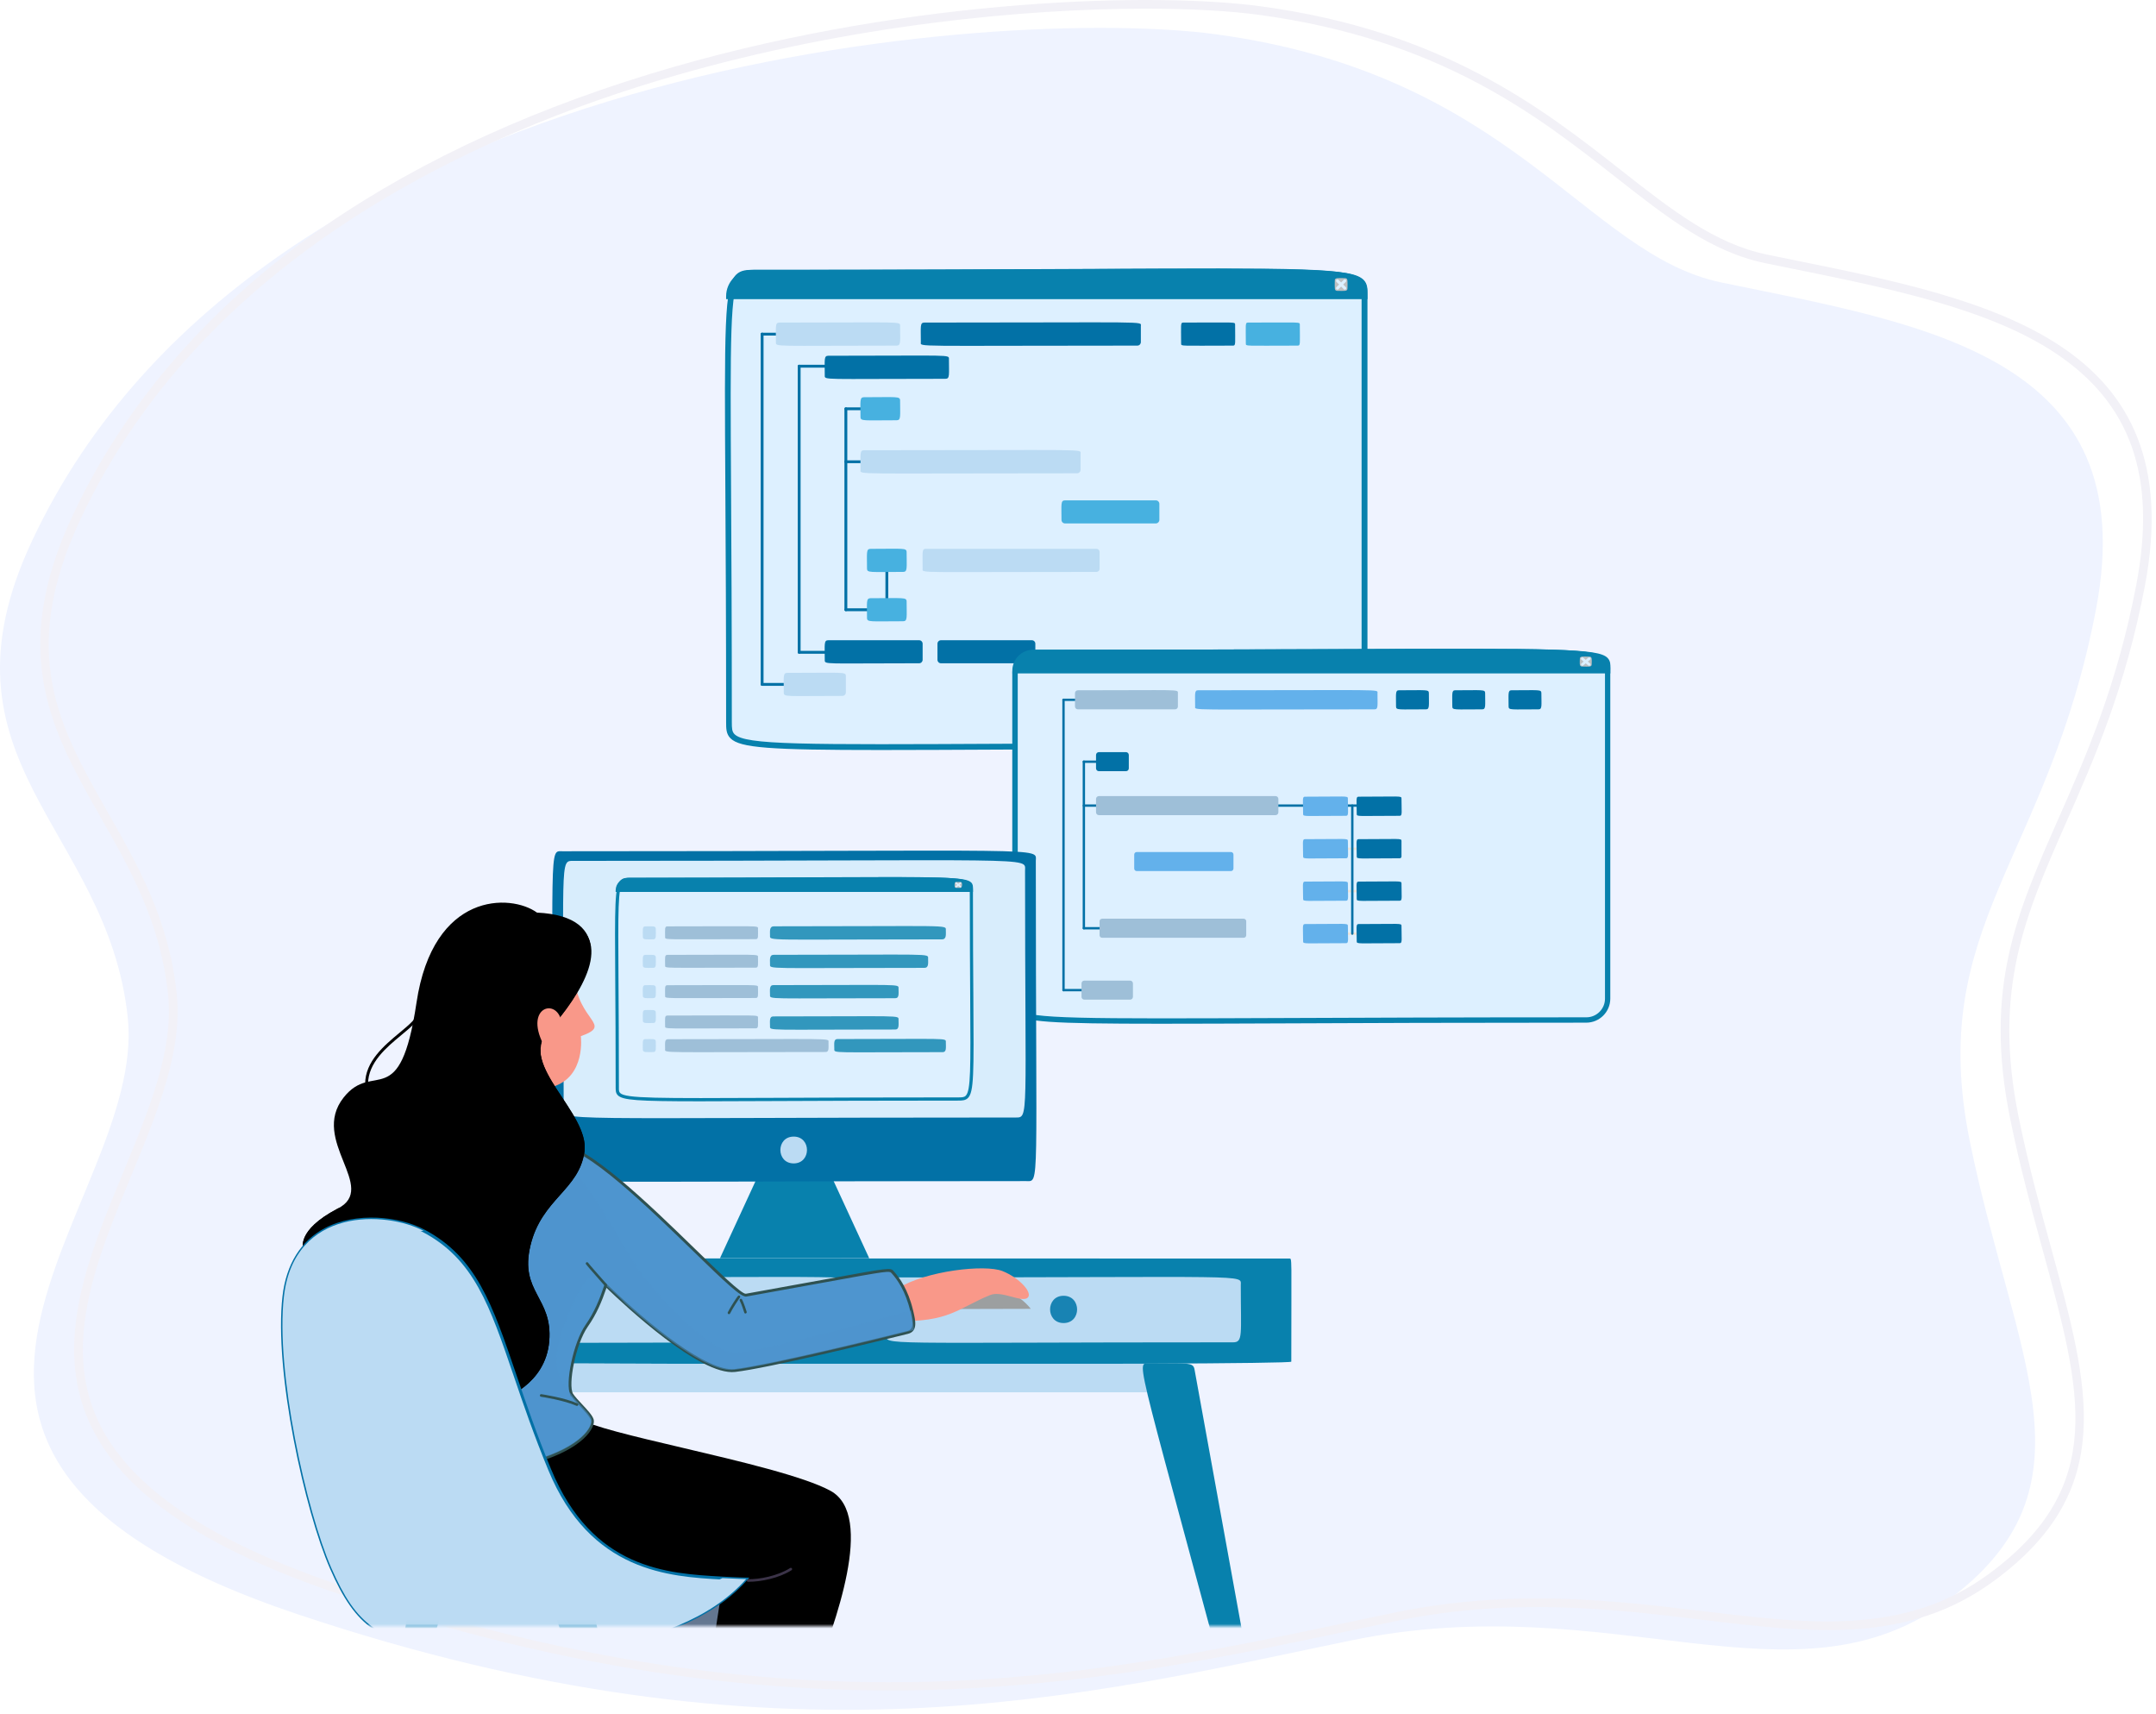
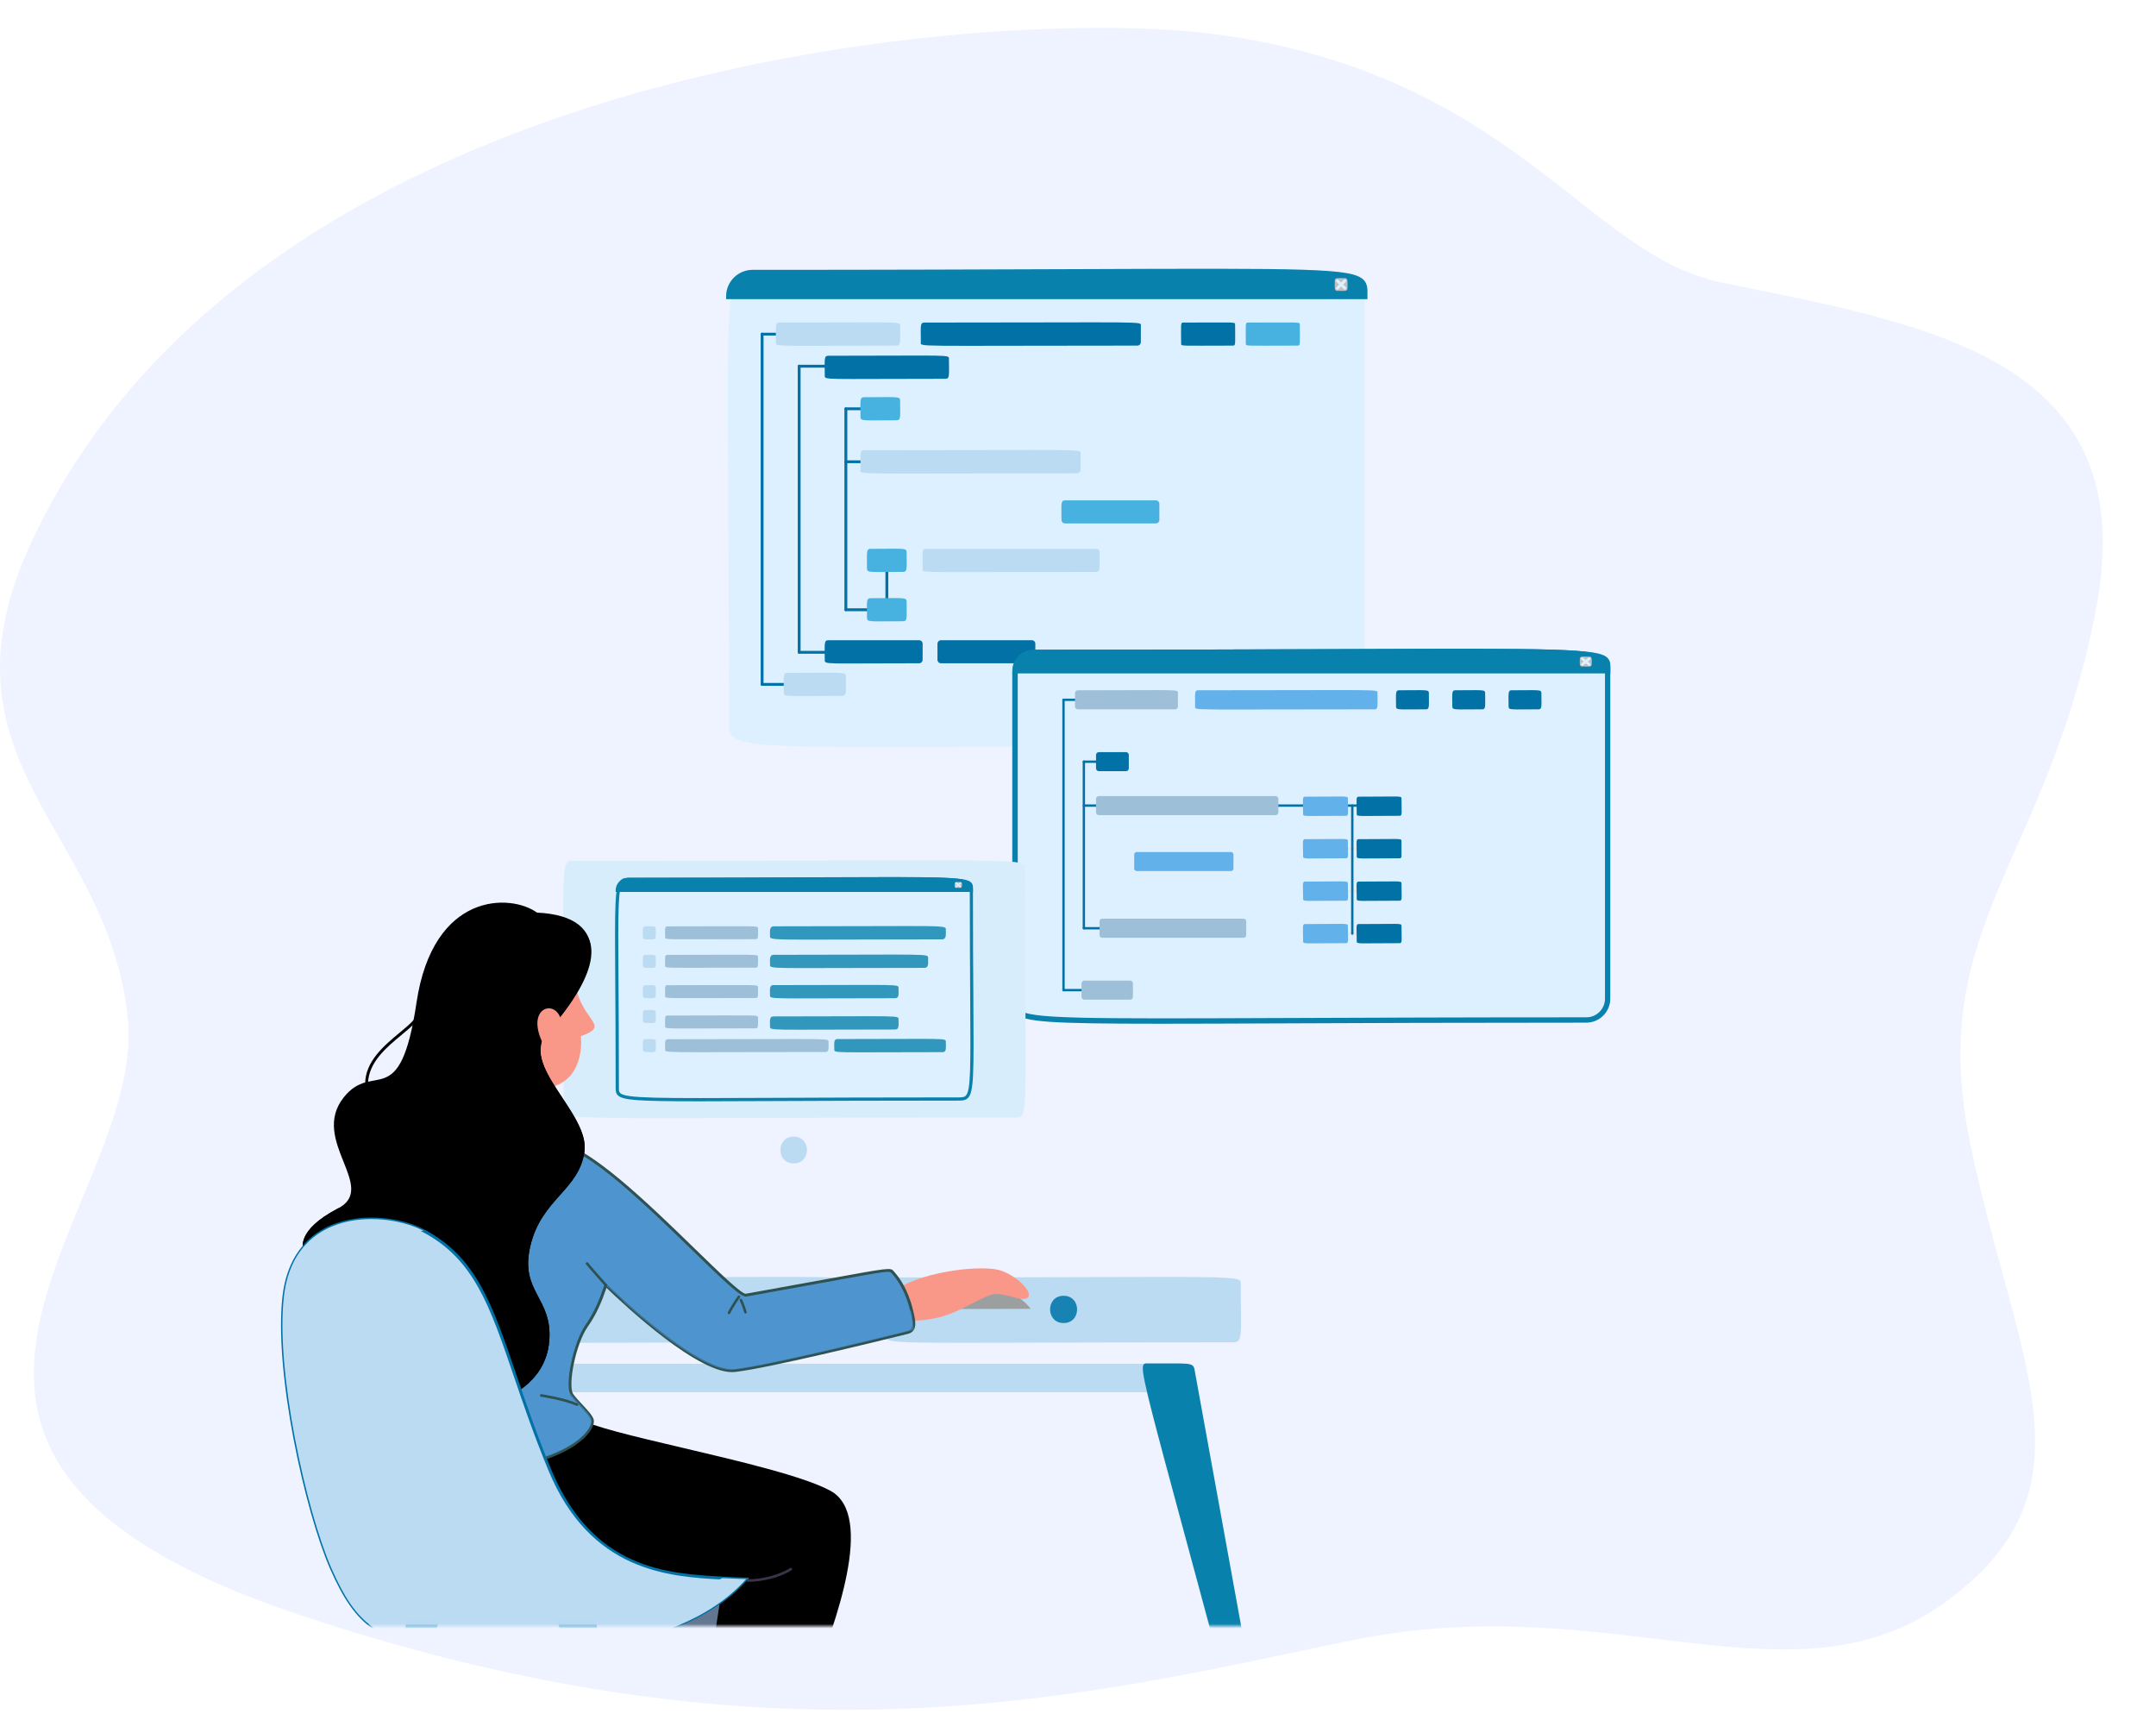
<svg xmlns="http://www.w3.org/2000/svg" width="492" height="391" viewBox="0 0 492 391" fill="none">
  <path d="M277.283 7.797C345.37 16.941 361.726 58.039 392.879 64.461C439.48 74.058 489.292 81.363 478.323 138.934C467.353 196.505 439.48 211.128 449.531 260.475C459.582 309.821 479.66 339.09 444.506 365.112C409.328 391.158 368.194 361.913 308.343 374.256C248.48 386.598 178.578 405.327 67.996 368.311C-42.574 331.296 33.726 275.551 29.154 232.149C24.582 188.746 -16.424 173.856 7.377 123.253C59.504 12.415 229.693 1.411 277.283 7.797Z" fill="#EFF3FF" />
-   <path d="M203.146 385.666C162.734 385.666 121.67 378.512 77.86 363.843C46.463 353.327 27.676 340.519 20.452 324.652C12.076 306.272 20.219 286.577 28.095 267.523C34.051 253.11 39.693 239.499 38.355 226.843C36.633 210.452 29.665 198.214 22.918 186.372C12.03 167.224 1.735 149.147 16.66 117.424C28.816 91.587 48.266 69.357 74.463 51.337C96.508 36.191 123.24 24.035 153.928 15.217C209.161 -0.65 264.114 -1.732 287.578 1.421C329.398 7.039 351.942 24.721 370.043 38.925C381.467 47.894 391.331 55.63 403.243 58.084C405.326 58.515 407.42 58.934 409.513 59.364C454.056 68.415 500.122 77.767 489.455 133.721C485.022 156.999 477.845 173.273 471.505 187.628C462.129 208.893 454.719 225.691 460.663 254.878C462.885 265.801 465.665 275.957 468.12 284.902C476.845 316.8 483.15 339.856 455.266 360.504C435.443 375.185 413.62 372.568 388.353 369.531C368.135 367.1 345.207 364.355 318.707 369.811C314.973 370.578 311.204 371.369 307.388 372.184C279.202 378.116 247.258 384.84 210.045 385.596C207.753 385.655 205.45 385.666 203.146 385.666ZM261.474 1.979C233.811 1.979 194.224 5.702 154.474 17.125C107.815 30.526 46.347 58.957 18.451 118.273C3.968 149.077 13.542 165.91 24.64 185.406C31.48 197.423 38.553 209.859 40.321 226.656C41.705 239.813 35.982 253.645 29.921 268.302C22.209 286.961 14.229 306.249 22.244 323.849C29.235 339.181 47.626 351.652 78.489 361.982C181.905 396.601 248.363 382.607 306.981 370.264C310.809 369.462 314.578 368.659 318.312 367.891C345.126 362.366 368.217 365.134 388.586 367.577C413.422 370.555 434.885 373.138 454.079 358.922C480.881 339.077 475.041 317.742 466.212 285.437C463.758 276.457 460.966 266.278 458.732 255.285C452.66 225.482 460.186 208.428 469.702 186.849C475.995 172.587 483.126 156.417 487.512 133.361C492.188 108.792 486.314 92.018 469.027 80.548C453.672 70.357 431.023 65.762 409.106 61.319C407.012 60.888 404.918 60.469 402.825 60.039C390.459 57.491 380.42 49.616 368.798 40.496C350.884 26.431 328.584 8.936 287.287 3.387C280.877 2.514 272.048 1.979 261.474 1.979Z" fill="#F2F1F7" />
  <path d="M305.68 170.144C164.655 170.144 166.353 172.482 166.353 164.432C166.353 62.97 164.201 62.226 172.065 62.226C313.09 62.226 311.392 59.888 311.392 67.938V164.432C311.392 167.585 308.833 170.144 305.68 170.144Z" fill="#DDF0FF" />
-   <path d="M200.902 171.111C175.508 171.111 168.889 170.622 166.702 168.447C165.69 167.446 165.701 166.178 165.701 164.713V164.433C165.701 142.657 165.608 125.673 165.527 112.027C165.306 74.36 165.259 65.403 167.981 62.669C169.075 61.564 170.541 61.564 172.076 61.564C203.88 61.564 227.995 61.447 247.364 61.354C297.723 61.11 308.192 61.064 311.054 63.914C312.066 64.914 312.055 66.182 312.055 67.648V67.927V164.422C312.055 167.935 309.193 170.797 305.68 170.797C273.875 170.797 249.76 170.913 230.38 171.006C218.468 171.064 208.778 171.111 200.902 171.111ZM276.737 62.576C268.838 62.576 259.171 62.622 247.364 62.681C227.984 62.774 203.88 62.89 172.065 62.89C170.541 62.89 169.575 62.925 168.9 63.6C166.574 65.949 166.632 76.628 166.83 112.016C166.911 125.661 167.004 142.645 167.004 164.422V164.713C167.004 166.143 167.028 166.923 167.621 167.504C170.099 169.971 182.86 169.912 230.368 169.68C249.749 169.587 273.864 169.47 305.668 169.47C308.448 169.47 310.717 167.202 310.717 164.422V67.648C310.717 66.217 310.693 65.438 310.1 64.856C308.262 62.995 300.585 62.576 276.737 62.576Z" fill="#0881AD" />
  <path d="M311.392 67.59H166.354C166.354 64.624 168.75 62.227 171.716 62.227C314.591 62.227 311.392 60.215 311.392 67.59Z" fill="#0881AD" />
  <path d="M312.054 68.254H165.701V67.591C165.701 64.275 168.4 61.565 171.727 61.565C202.508 61.565 226.192 61.472 245.223 61.402C298.839 61.193 308.495 61.158 311.182 63.857C312.078 64.764 312.066 65.904 312.054 67.126V68.254ZM167.062 66.928H310.74C310.751 65.846 310.705 65.253 310.251 64.776C307.96 62.472 294.675 62.519 245.235 62.717C226.204 62.786 202.519 62.88 171.727 62.88C169.354 62.891 167.388 64.648 167.062 66.928Z" fill="#0881AD" />
  <path d="M305.145 66.358C306.762 66.358 307.495 66.521 307.495 65.811C307.495 64.194 307.658 63.461 306.948 63.461C305.331 63.461 304.598 63.299 304.598 64.008C304.598 65.625 304.435 66.358 305.145 66.358Z" fill="#BEC0C2" />
  <path d="M305.202 66.079C305.12 66.079 305.039 66.044 304.969 65.986C304.841 65.858 304.841 65.649 304.969 65.521L306.656 63.834C306.784 63.706 306.993 63.706 307.121 63.834C307.249 63.962 307.249 64.172 307.121 64.3L305.434 65.986C305.365 66.056 305.283 66.079 305.202 66.079Z" fill="#DDF0FF" />
  <path d="M306.888 66.079C306.807 66.079 306.726 66.044 306.656 65.986L304.969 64.3C304.841 64.172 304.841 63.962 304.969 63.834C305.097 63.706 305.306 63.706 305.434 63.834L307.121 65.521C307.249 65.649 307.249 65.858 307.121 65.986C307.051 66.056 306.97 66.079 306.888 66.079Z" fill="#DDF0FF" />
  <path d="M188.212 76.558H173.916C173.729 76.558 173.59 76.406 173.59 76.232C173.59 76.046 173.741 75.906 173.916 75.906H188.212C188.398 75.906 188.538 76.058 188.538 76.232C188.538 76.406 188.387 76.558 188.212 76.558Z" fill="#0271A6" />
  <path d="M188.212 156.464H173.916C173.729 156.464 173.59 156.313 173.59 156.138C173.59 155.952 173.741 155.812 173.916 155.812H188.212C188.398 155.812 188.538 155.964 188.538 156.138C188.538 156.324 188.387 156.464 188.212 156.464Z" fill="#0271A6" />
  <path d="M173.916 156.464C173.729 156.464 173.59 156.313 173.59 156.138V76.22C173.59 76.034 173.741 75.894 173.916 75.894C174.102 75.894 174.241 76.046 174.241 76.22V156.138C174.241 156.324 174.09 156.464 173.916 156.464Z" fill="#0271A6" />
  <path d="M194.05 83.874H182.371C182.185 83.874 182.045 83.723 182.045 83.548C182.045 83.362 182.196 83.223 182.371 83.223H194.05C194.236 83.223 194.376 83.374 194.376 83.548C194.376 83.723 194.225 83.874 194.05 83.874Z" fill="#0271A6" />
  <path d="M194.05 149.148H182.371C182.185 149.148 182.045 148.996 182.045 148.822C182.045 148.636 182.196 148.496 182.371 148.496H194.05C194.236 148.496 194.376 148.647 194.376 148.822C194.376 149.008 194.225 149.148 194.05 149.148Z" fill="#0271A6" />
  <path d="M182.371 149.146C182.185 149.146 182.045 148.995 182.045 148.82V83.537C182.045 83.35 182.196 83.211 182.371 83.211C182.557 83.211 182.696 83.362 182.696 83.537V148.82C182.696 149.006 182.545 149.146 182.371 149.146Z" fill="#0271A6" />
  <path d="M201.228 93.589H193.027C192.841 93.589 192.701 93.438 192.701 93.263C192.701 93.077 192.852 92.938 193.027 92.938H201.228C201.414 92.938 201.554 93.089 201.554 93.263C201.554 93.438 201.403 93.589 201.228 93.589Z" fill="#0271A6" />
  <path d="M201.228 139.433H193.027C192.841 139.433 192.701 139.281 192.701 139.107C192.701 138.932 192.852 138.781 193.027 138.781H201.228C201.414 138.781 201.554 138.932 201.554 139.107C201.554 139.281 201.403 139.433 201.228 139.433Z" fill="#0271A6" />
  <path d="M193.027 139.434C192.841 139.434 192.701 139.283 192.701 139.108V93.263C192.701 93.077 192.852 92.938 193.027 92.938C193.213 92.938 193.353 93.089 193.353 93.263V139.108C193.353 139.295 193.201 139.434 193.027 139.434Z" fill="#0271A6" />
  <path d="M202.38 139.431C202.194 139.431 202.055 139.28 202.055 139.105V127.752C202.055 127.565 202.206 127.426 202.38 127.426C202.567 127.426 202.706 127.577 202.706 127.752V139.105C202.706 139.291 202.567 139.431 202.38 139.431Z" fill="#0271A6" />
  <path d="M205.055 105.675H193.027C192.841 105.675 192.701 105.524 192.701 105.349C192.701 105.163 192.852 105.023 193.027 105.023H205.055C205.241 105.023 205.381 105.175 205.381 105.349C205.381 105.524 205.23 105.675 205.055 105.675Z" fill="#0271A6" />
  <path d="M204.612 78.852C176.251 78.852 177.066 79.189 177.066 78.061C177.066 74.513 176.833 73.594 177.857 73.594C206.218 73.594 205.403 73.257 205.403 74.385C205.403 77.933 205.636 78.852 204.612 78.852Z" fill="#BBDBF3" />
  <path d="M215.757 86.422C187.396 86.422 188.21 86.76 188.21 85.632C188.21 82.083 187.978 81.164 189.001 81.164C217.362 81.164 216.548 80.827 216.548 81.956C216.548 85.504 216.781 86.422 215.757 86.422Z" fill="#0271A6" />
  <path d="M204.612 95.882C196.981 95.882 196.365 96.15 196.365 95.091C196.365 91.543 196.132 90.624 197.156 90.624C204.787 90.624 205.403 90.356 205.403 91.415C205.403 94.975 205.636 95.882 204.612 95.882Z" fill="#47B1E0" />
  <path d="M206.101 141.737C198.469 141.737 197.853 142.005 197.853 140.946C197.853 137.398 197.62 136.479 198.644 136.479C206.275 136.479 206.892 136.212 206.892 137.27C206.892 140.818 207.124 141.737 206.101 141.737Z" fill="#47B1E0" />
  <path d="M206.101 130.476C198.469 130.476 197.853 130.743 197.853 129.685C197.853 126.137 197.62 125.218 198.644 125.218C206.275 125.218 206.892 124.95 206.892 126.009C206.892 129.568 207.124 130.476 206.101 130.476Z" fill="#47B1E0" />
  <path d="M209.754 151.324C187.768 151.324 188.21 151.662 188.21 150.533C188.21 146.985 187.978 146.066 189.001 146.066H209.754C210.185 146.066 210.545 146.415 210.545 146.857V150.533C210.545 150.964 210.185 151.324 209.754 151.324Z" fill="#0271A6" />
  <path d="M235.474 151.324H214.721C214.29 151.324 213.93 150.975 213.93 150.533V146.857C213.93 146.427 214.279 146.066 214.721 146.066H235.474C235.904 146.066 236.265 146.415 236.265 146.857V150.533C236.265 150.964 235.916 151.324 235.474 151.324Z" fill="#0271A6" />
  <path d="M263.776 119.414H243.023C242.592 119.414 242.232 119.065 242.232 118.623C242.232 115.075 241.999 114.156 243.023 114.156H263.776C264.206 114.156 264.567 114.505 264.567 114.947V118.623C264.555 119.065 264.206 119.414 263.776 119.414Z" fill="#47B1E0" />
  <path d="M192.235 158.769C179.136 158.769 178.857 159.072 178.857 157.978C178.857 154.43 178.624 153.511 179.648 153.511C192.746 153.511 193.026 153.209 193.026 154.302V157.978C193.026 158.42 192.665 158.769 192.235 158.769Z" fill="#BBDBF3" />
  <path d="M259.554 78.851C207.59 78.851 210.138 79.211 210.138 78.06C210.138 74.511 209.905 73.593 210.929 73.593C262.893 73.593 260.345 73.232 260.345 74.384V78.06C260.334 78.502 259.985 78.851 259.554 78.851Z" fill="#0271A6" />
  <path d="M250.224 130.477C208.648 130.477 210.544 130.803 210.544 129.767C210.544 125.963 210.335 125.219 211.254 125.219H250.224C250.619 125.219 250.933 125.533 250.933 125.928V129.767C250.922 130.163 250.608 130.477 250.224 130.477Z" fill="#BBDBF3" />
  <path d="M245.793 107.98C193.829 107.98 196.376 108.34 196.376 107.188C196.376 103.64 196.144 102.721 197.167 102.721C249.131 102.721 246.584 102.361 246.584 103.512V107.188C246.584 107.619 246.235 107.98 245.793 107.98Z" fill="#BBDBF3" />
  <path d="M281.376 78.852C269.359 78.852 269.534 79.049 269.534 78.374C269.534 74.082 269.348 73.593 270.011 73.593C282.028 73.593 281.853 73.396 281.853 74.07C281.853 78.363 282.039 78.852 281.376 78.852Z" fill="#0271A6" />
  <path d="M296.142 78.852C284.125 78.852 284.299 79.049 284.299 78.374C284.299 74.082 284.113 73.593 284.776 73.593C296.793 73.593 296.619 73.396 296.619 74.07C296.619 78.363 296.805 78.852 296.142 78.852Z" fill="#47B1E0" />
  <path d="M362.001 232.711C228.444 232.711 231.632 234.572 231.632 227.849V153.724C231.632 151.037 233.807 148.861 236.494 148.861C370.051 148.861 366.864 147 366.864 153.724V227.849C366.864 230.536 364.688 232.711 362.001 232.711Z" fill="#DDF0FF" />
  <path d="M264.761 233.561C239.437 233.561 233.678 233.153 231.794 231.246C230.98 230.42 230.991 229.396 231.003 228.302V227.849V153.724C231.003 150.7 233.457 148.245 236.482 148.245C265.587 148.245 287.864 148.164 305.767 148.082C355.312 147.884 364.234 147.85 366.677 150.316C367.491 151.142 367.48 152.165 367.468 153.259V153.712V227.837C367.468 230.85 365.013 233.316 361.989 233.316C332.883 233.316 310.607 233.398 292.704 233.479C281.42 233.526 272.241 233.561 264.761 233.561ZM333.209 149.234C325.776 149.234 316.737 149.269 305.779 149.315C287.876 149.385 265.599 149.478 236.493 149.478C234.155 149.478 232.247 151.386 232.247 153.724V228.314C232.236 229.373 232.247 229.943 232.678 230.385C234.76 232.479 247.033 232.432 292.715 232.258C310.618 232.188 332.895 232.095 362.012 232.095C364.35 232.095 366.258 230.187 366.258 227.849V153.259C366.27 152.2 366.258 151.63 365.828 151.188C364.234 149.583 356.766 149.234 333.209 149.234Z" fill="#0881AD" />
  <path d="M366.861 153.025H231.629C231.629 150.722 233.49 148.861 235.793 148.861C371.316 148.849 366.861 147.279 366.861 153.025Z" fill="#0881AD" />
  <path d="M367.467 153.63H231.014V153.013C231.014 150.373 233.154 148.232 235.795 148.232C265.191 148.232 287.654 148.162 305.708 148.104C355.706 147.941 364.71 147.918 366.851 150.105C367.525 150.803 367.514 151.629 367.491 152.501C367.491 152.664 367.479 152.839 367.479 153.013V153.63H367.467ZM232.293 152.408H366.257C366.281 151.676 366.269 151.268 365.967 150.966C364.187 149.151 352.961 149.186 305.708 149.337C287.654 149.395 265.191 149.465 235.795 149.465C234.038 149.465 232.584 150.745 232.293 152.408Z" fill="#0881AD" />
  <path d="M360.989 152.062C362.373 152.062 363.223 152.26 363.223 151.597C363.223 150.747 363.42 149.817 362.757 149.817C361.373 149.817 360.524 149.619 360.524 150.282C360.524 151.131 360.326 152.062 360.989 152.062Z" fill="#BEC0C2" />
  <path d="M361.083 151.897C360.99 151.897 360.908 151.862 360.85 151.792C360.745 151.664 360.757 151.466 360.885 151.362L362.455 150.047C362.583 149.943 362.781 149.954 362.886 150.082C362.99 150.21 362.979 150.408 362.851 150.513L361.28 151.827C361.222 151.874 361.152 151.897 361.083 151.897Z" fill="#DDF0FF" />
  <path d="M362.652 151.898C362.582 151.898 362.512 151.874 362.454 151.828L360.884 150.513C360.756 150.409 360.733 150.211 360.849 150.083C360.954 149.955 361.151 149.932 361.279 150.048L362.85 151.363C362.978 151.467 363.001 151.665 362.885 151.793C362.838 151.863 362.745 151.898 362.652 151.898Z" fill="#DDF0FF" />
  <path d="M254.547 159.926H242.693C242.542 159.926 242.426 159.798 242.426 159.658C242.426 159.507 242.554 159.391 242.693 159.391H254.547C254.698 159.391 254.815 159.519 254.815 159.658C254.826 159.798 254.698 159.926 254.547 159.926Z" fill="#0271A6" />
  <path d="M254.547 226.164H242.693C242.542 226.164 242.426 226.036 242.426 225.896C242.426 225.757 242.554 225.629 242.693 225.629H254.547C254.698 225.629 254.815 225.757 254.815 225.896C254.815 226.036 254.698 226.164 254.547 226.164Z" fill="#0271A6" />
  <path d="M242.693 226.163C242.542 226.163 242.426 226.035 242.426 225.896V159.658C242.426 159.507 242.554 159.391 242.693 159.391C242.845 159.391 242.961 159.519 242.961 159.658V225.896C242.973 226.047 242.845 226.163 242.693 226.163Z" fill="#0271A6" />
  <path d="M254.131 174.047H247.338C247.187 174.047 247.07 173.919 247.07 173.779C247.07 173.628 247.198 173.512 247.338 173.512H254.131C254.283 173.512 254.399 173.64 254.399 173.779C254.411 173.919 254.283 174.047 254.131 174.047Z" fill="#0271A6" />
  <path d="M254.131 212.039H247.338C247.187 212.039 247.07 211.911 247.07 211.771C247.07 211.62 247.198 211.504 247.338 211.504H254.131C254.283 211.504 254.399 211.632 254.399 211.771C254.411 211.923 254.283 212.039 254.131 212.039Z" fill="#0271A6" />
  <path d="M247.338 212.04C247.187 212.04 247.07 211.912 247.07 211.772V173.768C247.07 173.616 247.198 173.5 247.338 173.5C247.489 173.5 247.605 173.628 247.605 173.768V211.772C247.605 211.923 247.489 212.04 247.338 212.04Z" fill="#0271A6" />
  <path d="M257.305 184.062H247.336C247.185 184.062 247.068 183.934 247.068 183.795C247.068 183.644 247.196 183.527 247.336 183.527H257.305C257.457 183.527 257.573 183.655 257.573 183.795C257.584 183.934 257.457 184.062 257.305 184.062Z" fill="#0271A6" />
  <path d="M268.148 161.835H245.964C245.603 161.835 245.312 161.544 245.312 161.184V158.136C245.312 157.775 245.603 157.485 245.964 157.485C269.462 157.485 268.799 157.205 268.799 158.136V161.184C268.811 161.544 268.508 161.835 268.148 161.835Z" fill="#9EBFD8" />
  <path d="M256.944 175.944H250.767C250.406 175.944 250.115 175.654 250.115 175.293V172.245C250.115 171.885 250.406 171.594 250.767 171.594H256.944C257.304 171.594 257.595 171.885 257.595 172.245V175.293C257.607 175.654 257.304 175.944 256.944 175.944Z" fill="#0271A6" />
  <path d="M257.887 228.069H247.452C247.092 228.069 246.801 227.779 246.801 227.418V224.37C246.801 224.01 247.092 223.719 247.452 223.719H257.887C258.248 223.719 258.538 224.01 258.538 224.37V227.418C258.538 227.779 258.248 228.069 257.887 228.069Z" fill="#9EBFD8" />
  <path d="M317.132 184.062H289.516C289.364 184.062 289.248 183.934 289.248 183.795C289.248 183.644 289.376 183.527 289.516 183.527H317.132C317.283 183.527 317.4 183.655 317.4 183.795C317.4 183.934 317.283 184.062 317.132 184.062Z" fill="#0271A6" />
  <path d="M313.69 161.834C270.672 161.834 272.731 162.136 272.731 161.182C272.731 158.321 272.533 157.483 273.382 157.483C316.401 157.483 314.342 157.181 314.342 158.134C314.342 160.985 314.539 161.834 313.69 161.834Z" fill="#63B1EB" />
  <path d="M283.806 213.948H251.502C251.176 213.948 250.92 213.681 250.92 213.367V210.179C250.92 209.854 251.187 209.598 251.502 209.598H283.806C284.132 209.598 284.388 209.865 284.388 210.179V213.367C284.388 213.692 284.132 213.948 283.806 213.948Z" fill="#9EBFD8" />
  <path d="M291.075 185.972H250.767C250.406 185.972 250.115 185.681 250.115 185.32V182.273C250.115 181.912 250.406 181.621 250.767 181.621H291.075C291.435 181.621 291.726 181.912 291.726 182.273V185.32C291.726 185.681 291.435 185.972 291.075 185.972Z" fill="#9EBFD8" />
  <path d="M314.714 213.273H302.477C302.325 213.273 302.209 213.145 302.209 213.006C302.209 212.866 302.337 212.738 302.477 212.738H314.714C314.866 212.738 314.982 212.866 314.982 213.006C314.982 213.145 314.866 213.273 314.714 213.273Z" fill="#EEE4D9" />
  <path d="M314.714 203.582H302.477C302.325 203.582 302.209 203.454 302.209 203.314C302.209 203.175 302.337 203.047 302.477 203.047H314.714C314.866 203.047 314.982 203.175 314.982 203.314C314.982 203.454 314.866 203.582 314.714 203.582Z" fill="#EEE4D9" />
  <path d="M314.714 193.906H302.477C302.325 193.906 302.209 193.778 302.209 193.639C302.209 193.487 302.337 193.371 302.477 193.371H314.714C314.866 193.371 314.982 193.499 314.982 193.639C314.982 193.778 314.866 193.906 314.714 193.906Z" fill="#EEE4D9" />
  <path d="M307.188 186.123C297.754 186.123 297.37 186.367 297.37 185.727C297.37 182.691 297.126 181.761 297.766 181.761C307.2 181.761 307.584 181.516 307.584 182.156C307.584 185.192 307.828 186.123 307.188 186.123Z" fill="#63B1EB" />
  <path d="M280.896 198.734H259.41C259.084 198.734 258.828 198.478 258.828 198.152V194.964C258.828 194.639 259.084 194.383 259.41 194.383H280.896C281.221 194.383 281.477 194.639 281.477 194.964V198.152C281.477 198.466 281.221 198.734 280.896 198.734Z" fill="#63B1EB" />
  <path d="M319.424 186.123C309.99 186.123 309.606 186.367 309.606 185.727C309.606 182.691 309.362 181.761 310.002 181.761C319.436 181.761 319.82 181.516 319.82 182.156C319.82 185.192 320.064 186.123 319.424 186.123Z" fill="#0271A6" />
  <path d="M307.188 195.814C297.754 195.814 297.37 196.059 297.37 195.419C297.37 192.383 297.126 191.452 297.766 191.452C307.2 191.452 307.584 191.208 307.584 191.848C307.584 194.884 307.828 195.814 307.188 195.814Z" fill="#63B1EB" />
  <path d="M319.424 195.814C309.99 195.814 309.606 196.059 309.606 195.419C309.606 192.383 309.362 191.452 310.002 191.452C319.436 191.452 319.82 191.208 319.82 191.848V195.419C319.82 195.628 319.646 195.814 319.424 195.814Z" fill="#0271A6" />
  <path d="M307.188 205.494C297.754 205.494 297.37 205.738 297.37 205.099C297.37 202.062 297.126 201.132 297.766 201.132C307.2 201.132 307.584 200.887 307.584 201.527C307.584 204.563 307.828 205.494 307.188 205.494Z" fill="#63B1EB" />
  <path d="M319.424 205.494C309.99 205.494 309.606 205.738 309.606 205.099C309.606 202.062 309.362 201.132 310.002 201.132C319.436 201.132 319.82 200.887 319.82 201.527C319.82 204.563 320.064 205.494 319.424 205.494Z" fill="#0271A6" />
  <path d="M307.188 215.182C297.754 215.182 297.37 215.426 297.37 214.786C297.37 211.75 297.126 210.819 297.766 210.819C307.2 210.819 307.584 210.575 307.584 211.215C307.584 214.251 307.828 215.182 307.188 215.182Z" fill="#63B1EB" />
  <path d="M319.424 215.182C309.99 215.182 309.606 215.426 309.606 214.786C309.606 211.75 309.362 210.819 310.002 210.819C319.436 210.819 319.82 210.575 319.82 211.215C319.82 214.251 320.064 215.182 319.424 215.182Z" fill="#0271A6" />
  <path d="M308.596 213.273C308.444 213.273 308.328 213.145 308.328 213.005V183.795C308.328 183.644 308.456 183.527 308.596 183.527C308.747 183.527 308.863 183.655 308.863 183.795V213.005C308.863 213.145 308.747 213.273 308.596 213.273Z" fill="#0271A6" />
  <path d="M325.417 161.833C319.112 161.833 318.577 162.054 318.577 161.181C318.577 158.32 318.379 157.482 319.228 157.482C325.533 157.482 326.068 157.261 326.068 158.133C326.068 160.984 326.266 161.833 325.417 161.833Z" fill="#0271A6" />
  <path d="M338.259 161.833C331.954 161.833 331.418 162.054 331.418 161.181C331.418 158.32 331.221 157.482 332.07 157.482C338.375 157.482 338.91 157.261 338.91 158.133C338.91 160.984 339.108 161.833 338.259 161.833Z" fill="#0271A6" />
  <path d="M351.102 161.833C344.797 161.833 344.262 162.054 344.262 161.181C344.262 158.32 344.064 157.482 344.914 157.482C351.219 157.482 351.742 157.261 351.742 158.133C351.754 160.984 351.951 161.833 351.102 161.833Z" fill="#0271A6" />
  <mask id="mask0_530_1774" style="mask-type:luminance" maskUnits="userSpaceOnUse" x="44" y="181" width="262" height="190">
    <path d="M305.809 181.566H44.977V370.973H305.809V181.566Z" fill="white" />
  </mask>
  <g mask="url(#mask0_530_1774)">
-     <path d="M198.356 287.066H164.295L173.59 266.918H189.061L198.356 287.066Z" fill="#0881AD" />
-     <path d="M234.163 269.464C121.603 269.464 126.163 270.453 126.163 267.254C126.163 191.582 125.221 194.211 128.373 194.211C240.933 194.211 236.373 193.222 236.373 196.421C236.373 272.093 237.315 269.464 234.163 269.464Z" fill="#0271A6" />
    <path d="M231.707 254.957C124.731 254.957 128.628 255.969 128.628 252.746C128.628 195.594 127.686 196.408 130.838 196.408C237.814 196.408 233.917 195.396 233.917 198.619C233.917 255.771 234.848 254.957 231.707 254.957Z" fill="#D8EDFC" />
    <path d="M181.118 265.427C177.07 265.427 177.07 259.309 181.118 259.309C185.166 259.297 185.166 265.427 181.118 265.427Z" fill="#BBDBF3" />
    <path d="M218.759 250.735C139.213 250.735 140.865 251.922 140.865 247.827C140.865 201.423 139.772 200.632 143.773 200.632C223.319 200.632 221.667 199.446 221.667 203.541C221.667 249.944 222.76 250.735 218.759 250.735Z" fill="#DDF0FF" />
    <path d="M159.71 251.259C145.39 251.259 142.109 251.004 140.981 249.875C140.481 249.375 140.492 248.735 140.492 248.06V247.816C140.492 237.87 140.446 230.076 140.399 223.817C140.283 206.368 140.26 202.227 141.632 200.843C142.179 200.296 142.889 200.249 143.761 200.249C161.734 200.249 175.298 200.191 186.198 200.145C214.896 200.017 220.073 199.993 221.539 201.471C222.039 201.971 222.027 202.611 222.027 203.285V203.53C222.027 213.476 222.074 221.27 222.12 227.528C222.237 244.978 222.26 249.119 220.887 250.503C220.34 251.05 219.631 251.097 218.758 251.097C200.786 251.097 187.222 251.155 176.322 251.201C169.575 251.236 164.119 251.259 159.71 251.259ZM202.519 200.843C198.133 200.843 192.759 200.866 186.21 200.901C175.31 200.947 161.746 201.005 143.773 201.005C143.028 201.005 142.505 201.029 142.167 201.378C141.004 202.541 141.039 207.473 141.144 223.829C141.179 230.088 141.237 237.882 141.237 247.828V248.072C141.225 248.735 141.237 249.084 141.516 249.363C142.772 250.62 149.88 250.585 176.333 250.468C187.233 250.422 200.797 250.364 218.77 250.364C219.514 250.364 220.038 250.34 220.375 249.991C221.539 248.828 221.504 243.896 221.399 227.54C221.364 221.282 221.306 213.488 221.306 203.541V203.297C221.306 202.634 221.306 202.285 221.027 202.006C220.084 201.064 215.827 200.843 202.519 200.843Z" fill="#0881AD" />
    <path d="M221.669 203.122H140.867C140.867 201.749 141.984 200.632 143.357 200.632C224.205 200.632 221.669 199.574 221.669 203.122Z" fill="#0881AD" />
    <path d="M222.029 203.493H140.494V203.133C140.494 201.562 141.774 200.283 143.344 200.283C162.108 200.283 176.626 200.225 187.235 200.178C215.294 200.062 220.354 200.05 221.633 201.341C222.052 201.772 222.041 202.284 222.029 202.83C222.029 202.923 222.029 203.028 222.029 203.133V203.493ZM141.262 202.761H221.296C221.308 202.295 221.296 202.039 221.11 201.853C220.051 200.771 213.107 200.806 187.247 200.911C176.637 200.957 162.12 201.016 143.356 201.016C142.309 201.004 141.436 201.76 141.262 202.761Z" fill="#0881AD" />
    <path d="M218.154 202.553H219.212C219.596 202.553 219.713 201.215 219.212 201.215H218.154C217.677 201.215 217.875 202.634 217.875 202.285C217.875 202.425 218.003 202.553 218.154 202.553Z" fill="#BEC0C2" />
    <path d="M218.213 202.459C218.166 202.459 218.108 202.435 218.073 202.389C218.003 202.307 218.015 202.191 218.096 202.133L219.039 201.354C219.12 201.295 219.236 201.295 219.295 201.377C219.364 201.458 219.353 201.575 219.271 201.633L218.329 202.412C218.294 202.435 218.259 202.459 218.213 202.459Z" fill="#DDF0FF" />
    <path d="M219.155 202.46C219.109 202.46 219.074 202.448 219.039 202.413L218.096 201.634C218.015 201.564 218.003 201.459 218.073 201.378C218.143 201.296 218.259 201.285 218.329 201.354L219.271 202.134C219.353 202.204 219.364 202.308 219.295 202.39C219.26 202.436 219.213 202.46 219.155 202.46Z" fill="#DDF0FF" />
    <path d="M172.462 214.267C151.15 214.267 151.779 214.499 151.779 213.755C151.779 212.01 151.627 211.347 152.29 211.347C173.602 211.347 172.974 211.114 172.974 211.859C172.974 213.592 173.125 214.267 172.462 214.267Z" fill="#9EBFD8" />
    <path d="M188.387 240.01C150.15 240.01 151.778 240.324 151.778 239.336C151.778 237.986 151.604 237.09 152.453 237.09C190.69 237.09 189.062 236.776 189.062 237.765C189.062 239.103 189.236 240.01 188.387 240.01Z" fill="#9EBFD8" />
    <path d="M149.092 214.303C147.463 214.303 146.695 214.465 146.695 213.744C146.695 212.116 146.533 211.348 147.254 211.348C148.882 211.348 149.65 211.185 149.65 211.906C149.65 213.535 149.813 214.303 149.092 214.303Z" fill="#BBDBF3" />
    <path d="M149.092 220.806C147.463 220.806 146.695 220.969 146.695 220.248C146.695 218.619 146.533 217.852 147.254 217.852C148.882 217.852 149.65 217.689 149.65 218.41C149.65 220.039 149.813 220.806 149.092 220.806Z" fill="#BBDBF3" />
    <path d="M149.092 227.717C147.463 227.717 146.695 227.879 146.695 227.158C146.695 225.53 146.533 224.762 147.254 224.762C148.882 224.762 149.65 224.599 149.65 225.32C149.65 226.96 149.813 227.717 149.092 227.717Z" fill="#BBDBF3" />
    <path d="M149.092 233.392C147.463 233.392 146.695 233.555 146.695 232.834C146.695 231.205 146.533 230.438 147.254 230.438C148.882 230.438 149.65 230.275 149.65 230.996C149.65 232.625 149.813 233.392 149.092 233.392Z" fill="#BBDBF3" />
    <path d="M149.092 240.021C147.463 240.021 146.695 240.184 146.695 239.463C146.695 237.834 146.533 237.067 147.254 237.067C148.882 237.067 149.65 236.904 149.65 237.625C149.65 239.265 149.813 240.021 149.092 240.021Z" fill="#BBDBF3" />
    <path opacity="0.8" d="M214.957 214.312C174.417 214.312 175.719 214.72 175.719 213.428C175.719 212.498 175.533 211.334 176.604 211.334C217.144 211.334 215.841 210.927 215.841 212.218C215.841 213.149 216.027 214.312 214.957 214.312Z" fill="#0881AD" />
    <path d="M172.462 220.767C151.15 220.767 151.779 220.999 151.779 220.255C151.779 218.51 151.627 217.847 152.29 217.847C173.602 217.847 172.974 217.614 172.974 218.359C172.974 220.092 173.125 220.767 172.462 220.767Z" fill="#9EBFD8" />
    <path opacity="0.8" d="M210.956 220.813C174.499 220.813 175.72 221.186 175.72 219.976C175.72 218.952 175.534 217.835 176.558 217.835C213.015 217.835 211.794 217.463 211.794 218.673C211.794 219.697 211.98 220.813 210.956 220.813Z" fill="#0881AD" />
    <path d="M172.462 227.689C151.15 227.689 151.779 227.921 151.779 227.177C151.779 225.432 151.627 224.769 152.29 224.769C173.602 224.769 172.974 224.536 172.974 225.281C172.974 227.014 173.125 227.689 172.462 227.689Z" fill="#9EBFD8" />
    <path opacity="0.8" d="M204.289 227.739C174.881 227.739 175.718 228.064 175.718 226.983C175.718 225.831 175.52 224.749 176.474 224.749C205.882 224.749 205.045 224.423 205.045 225.505C205.045 226.669 205.242 227.739 204.289 227.739Z" fill="#0881AD" />
    <path opacity="0.8" d="M204.289 234.879C174.881 234.879 175.718 235.205 175.718 234.123C175.718 232.972 175.52 231.89 176.474 231.89C205.882 231.89 205.045 231.564 205.045 232.646C205.045 233.809 205.242 234.879 204.289 234.879Z" fill="#0881AD" />
    <path d="M172.462 234.611C151.15 234.611 151.779 234.843 151.779 234.099C151.779 232.354 151.627 231.691 152.29 231.691C173.602 231.691 172.974 231.458 172.974 232.203C172.974 233.936 173.125 234.611 172.462 234.611Z" fill="#9EBFD8" />
    <path opacity="0.8" d="M215.133 240.044C189.68 240.044 190.39 240.346 190.39 239.334C190.39 238.136 190.18 237.054 191.099 237.054C216.552 237.054 215.842 236.752 215.842 237.764C215.842 238.95 216.04 240.044 215.133 240.044Z" fill="#0881AD" />
-     <path d="M294.676 310.655C294.676 286.145 294.886 287.134 294.199 287.134C76.234 287.134 87.297 286.889 87.297 287.611V310.655C87.309 311.202 294.676 311.574 294.676 310.655Z" fill="#0881AD" />
    <path d="M281.381 306.246C199.125 306.246 202.277 307.014 202.277 304.478C202.277 293.147 201.719 291.437 204.046 291.437C286.302 291.437 283.149 290.67 283.149 293.206C283.149 304.524 283.708 306.246 281.381 306.246Z" fill="#BBDBF3" />
    <path d="M242.713 301.849C238.607 301.849 238.595 295.625 242.713 295.625C246.819 295.625 246.831 301.849 242.713 301.849Z" fill="#1883B3" />
    <path d="M193.69 306.246C111.434 306.246 114.586 307.014 114.586 304.478C114.586 293.147 114.028 291.437 116.354 291.437C198.61 291.437 195.458 290.67 195.458 293.206C195.458 304.524 196.016 306.246 193.69 306.246Z" fill="#BBDBF3" />
    <path d="M155.022 301.849C150.915 301.849 150.904 295.625 155.022 295.625C159.128 295.625 159.128 301.849 155.022 301.849Z" fill="#1883B3" />
    <path d="M268.154 311.133H121.219V317.647H268.154V311.133Z" fill="#BBDBF3" />
    <path d="M272.597 312.47L289.791 407.092C290.372 410.268 286.452 410 285.928 408.046C259.254 308.212 259.01 311.039 262.163 311.063C271.213 311.121 272.283 310.702 272.597 312.47Z" fill="#0881AD" />
    <path d="M103.199 312.471C103.13 312.866 85.936 407.197 85.994 407.604C86.483 410.897 89.519 409.338 89.868 408.023C116.612 307.922 116.717 311.017 113.622 311.052C104.572 311.121 103.525 310.714 103.199 312.471Z" fill="#0881AD" />
    <path d="M114.635 330.502C114.763 330.886 143.892 422.239 144.136 422.565C146.114 425.252 148.057 422.437 147.754 421.122C124.349 320.196 125.884 322.883 123.174 324.349C115.205 328.676 114.089 328.804 114.635 330.502Z" fill="#0881AD" />
  </g>
  <mask id="mask1_530_1774" style="mask-type:luminance" maskUnits="userSpaceOnUse" x="44" y="181" width="262" height="190">
    <path d="M305.809 181.566H44.977V370.973H305.809V181.566Z" fill="white" />
  </mask>
  <g mask="url(#mask1_530_1774)">
    <path d="M194.454 408C192.454 407.895 182.88 410.594 176.784 418.178C176.784 418.178 155.717 400.706 145.945 373.764L164.209 362.98C164.209 362.98 179.681 389.527 184.473 396.623C189.266 403.707 194.454 408 194.454 408Z" fill="#637690" />
    <path d="M176.831 418.656L176.576 418.435C176.366 418.26 155.334 400.602 145.632 373.869L145.539 373.613L164.338 362.527L164.501 362.818C164.652 363.086 180.019 389.446 184.753 396.437C189.465 403.394 194.618 407.709 194.676 407.744L195.444 408.384L194.444 408.338C192.85 408.256 183.288 410.629 177.053 418.4L176.831 418.656ZM146.353 373.904C155.45 398.717 174.33 415.608 176.75 417.702C182.218 411.083 190.454 408.14 193.629 407.709C192.105 406.337 187.999 402.428 184.195 396.798C179.716 390.179 165.78 366.343 164.094 363.435L146.353 373.904Z" fill="#3B3348" />
    <path d="M184.672 384.944C181.078 394.623 179.786 413.189 180.484 420.576C178.262 417.237 170.527 411.816 156.928 414.992L165.303 361.097C142.073 358.259 148.343 359.026 135.861 357.502C132.278 352.326 121.889 337.331 118.295 332.143C131.347 324.453 128.869 325.919 132.173 323.965C137.163 327.652 178.262 334.353 189.372 340.437C200.202 346.358 188.267 375.266 184.672 384.944Z" fill="black" />
    <path d="M180.938 421.856L180.205 420.751C178.042 417.506 170.399 412.178 156.998 415.307L156.521 415.423L156.591 414.935L164.92 361.377L135.663 357.806L135.582 357.678L117.807 332.027L122.402 329.317C129.346 325.222 129.346 325.222 130.917 324.303L132.185 323.559L132.359 323.687C134.605 325.338 144.807 327.735 155.602 330.271C168.666 333.342 183.474 336.82 189.523 340.124C199.842 345.777 190.396 370.742 185.859 382.735C185.533 383.596 185.242 384.375 184.986 385.062C181.508 394.438 180.077 412.759 180.81 420.542L180.938 421.856ZM164.769 413.702C172.725 413.702 177.797 416.901 180.066 419.495C179.542 411.131 181.008 393.868 184.37 384.829C184.626 384.143 184.917 383.363 185.242 382.502C189.36 371.602 199.027 346.091 189.209 340.717C183.242 337.46 168.479 333.993 155.462 330.934C144.399 328.34 134.802 326.083 132.162 324.361L131.266 324.896C129.695 325.815 129.695 325.815 122.751 329.91L118.772 332.248L136.047 357.189L165.688 360.807L157.335 414.563C160.046 413.958 162.523 413.702 164.769 413.702Z" fill="black" />
    <path opacity="0.5" d="M169.226 414.179L168.853 414.307C165.654 413.818 161.711 413.876 156.93 414.981L165.305 361.086L145.657 358.69C144.948 358.341 128.708 350.396 117.506 344.905L118.436 325.408L128.801 323.559C135.106 339.763 158.419 353.548 178.474 359.376C170.656 388.04 164.863 403.546 169.226 414.179Z" fill="black" />
    <path d="M170.891 360.876C170.821 360.876 170.763 360.876 170.693 360.876C170.53 360.876 170.402 360.736 170.402 360.573C170.402 360.41 170.53 360.282 170.693 360.282C173.311 360.34 177.464 359.538 180.314 357.735C180.453 357.653 180.628 357.688 180.721 357.828C180.802 357.967 180.767 358.142 180.628 358.235C177.754 360.061 173.613 360.876 170.891 360.876Z" fill="#3B3348" />
    <path d="M216.27 298.649C219.213 293.763 229.298 291.215 235.231 298.602L216.27 298.649Z" fill="#9C9FA0" />
    <path d="M204.869 293.951C211.302 289.903 224.784 288.414 228.751 289.984C232.718 291.555 235.859 295.08 234.439 296.127C233.02 297.174 228.6 294.405 225.982 295.452C218.77 298.337 216.676 301.792 204.275 301.361L204.869 293.951Z" fill="#F99889" />
    <path d="M207.102 303.988C200.448 305.64 175.298 311.805 167.702 312.666C160.152 313.515 143.75 298.544 138.259 293.204C137.154 296.531 135.956 299.486 133.862 302.487C131.081 306.466 129.185 316.039 130.511 318.192C131.663 319.913 134.781 322.519 135.165 323.961C135.56 325.462 133.071 330.243 121.984 333.442C108.037 309.502 112.597 317.331 101.627 298.497C124.544 264.785 109.025 287.62 127.08 261.062C137.526 261.214 167.318 296.008 170.273 295.473C204.601 289.33 202.821 289.261 203.845 290.401C204.973 291.645 206.986 294.426 208.068 299.125C208.58 301.301 209.138 303.488 207.102 303.988Z" fill="#4E95CF" />
    <path d="M121.834 333.828L101.232 298.487L101.349 298.312C113.61 280.27 114.866 278.42 116.157 276.536L126.906 260.738H127.081C133.804 260.831 148.148 274.768 158.617 284.946C163.864 290.041 169.273 295.334 170.215 295.16C178.044 293.752 184 292.671 188.537 291.845C203.229 289.169 203.229 289.157 203.986 290.065L204.09 290.193C205.207 291.437 207.22 294.183 208.325 298.801L208.418 299.173C208.918 301.314 209.488 303.745 207.173 304.315C199.833 306.141 175.276 312.144 167.738 313.005C159.781 313.912 142.68 297.94 138.399 293.811C137.294 297.056 136.119 299.836 134.13 302.675C131.35 306.665 129.582 315.936 130.768 317.984C131.234 318.682 132.036 319.542 132.816 320.368C134.06 321.695 135.224 322.939 135.48 323.87C135.945 325.626 133.223 330.547 122.079 333.758L121.834 333.828ZM102.023 298.51L122.148 333.048C132.827 329.907 135.2 325.359 134.851 324.044C134.642 323.277 133.432 321.974 132.35 320.822C131.571 319.996 130.838 319.217 130.35 318.53H130.187V318.286C128.837 315.808 130.861 306.223 133.595 302.303C135.631 299.383 136.806 296.509 137.946 293.101L138.109 292.601L138.493 292.973C148.113 302.349 161.526 313.04 167.668 312.342C175.171 311.493 199.693 305.49 207.022 303.675C208.557 303.291 208.36 301.837 207.813 299.464L207.743 299.208C206.684 294.578 204.695 291.856 203.602 290.635C203.555 290.588 203.52 290.53 203.474 290.484C202.974 289.89 202.706 289.925 188.653 292.484C184.117 293.31 178.161 294.392 170.332 295.8C169.133 296.021 165.527 292.577 158.152 285.412C147.857 275.407 133.793 261.739 127.244 261.401L116.704 276.908C115.425 278.792 114.18 280.63 102.023 298.51Z" fill="#2E5151" />
    <path opacity="0.5" d="M208.545 303.441C208.545 303.441 176.298 311.526 167.515 312.526C161.303 313.224 149.147 303.197 142.563 297.264C142.028 296.601 135.99 290.877 134.978 291.261C132.582 292.157 128.534 301.882 127.347 307.129C126.428 311.177 127.37 315.039 130.337 318.04C131.488 319.762 134.606 322.368 134.99 323.81C135.385 325.311 132.896 330.092 121.81 333.291C108.432 310.339 110.689 314.748 108.49 308.629C109.758 301.184 112.794 283.304 114.027 275.987C121.717 270.869 116.424 274.394 129.301 265.809C133.943 268.647 141.435 283.328 145.622 289.47C149.81 295.612 162.095 308.338 167.329 308.629C171.971 308.897 201.193 300.847 207.893 298.986C208.196 300.312 208.428 301.789 208.545 303.441Z" fill="#4E95CF" />
    <path d="M166.352 299.826C166.305 299.826 166.27 299.814 166.224 299.791C166.072 299.721 166.014 299.547 166.084 299.396C166.561 298.395 168.155 295.917 168.422 295.65C168.539 295.533 168.725 295.533 168.829 295.65C168.946 295.766 168.946 295.952 168.829 296.069C168.655 296.255 167.096 298.628 166.607 299.651C166.561 299.768 166.456 299.826 166.352 299.826Z" fill="#2E5151" />
    <path d="M170.122 299.676C169.994 299.676 169.878 299.594 169.843 299.466C169.831 299.443 169.18 297.361 168.819 296.756C168.738 296.616 168.784 296.442 168.924 296.349C169.064 296.267 169.238 296.314 169.32 296.453C169.703 297.105 170.367 299.199 170.39 299.28C170.436 299.431 170.355 299.594 170.204 299.652C170.192 299.676 170.157 299.676 170.122 299.676Z" fill="#2E5151" />
    <path d="M138.259 293.496C138.177 293.496 138.096 293.461 138.038 293.391C137.631 292.926 134.024 288.866 133.722 288.424C133.629 288.284 133.664 288.11 133.803 288.017C133.943 287.924 134.117 287.959 134.21 288.098C134.42 288.412 136.874 291.204 138.48 293.007C138.584 293.124 138.573 293.31 138.456 293.426C138.398 293.473 138.328 293.496 138.259 293.496Z" fill="#2E5151" />
    <path d="M131.675 320.753C131.64 320.753 131.594 320.741 131.559 320.73C128.732 319.462 123.497 318.659 123.451 318.659C123.288 318.636 123.183 318.485 123.206 318.322C123.23 318.159 123.381 318.054 123.544 318.077C123.765 318.112 128.906 318.892 131.803 320.195C131.954 320.264 132.012 320.439 131.954 320.579C131.896 320.683 131.78 320.753 131.675 320.753Z" fill="#2E5151" />
    <path d="M131.047 222.84C131.873 233.088 140.039 233.74 132.548 236.392C132.548 236.392 133.746 245.605 126.185 247.92L118.926 234.182L124.091 224.713L131.047 222.84Z" fill="#F99889" />
    <path d="M133.373 262.718C132.175 271.501 123.59 273.502 121.042 284.181C118.495 294.86 126.184 295.953 125.335 305.993C124.486 316.02 114.807 319.068 114.807 319.068C114.726 318.998 69.136 284.937 69.136 284.821C69.288 284.821 67.52 280.761 77 275.77C86.528 271.001 70.637 260.217 78.42 250.387C85.236 241.779 91.251 254.18 95.043 228.774C98.835 203.367 116.552 203.868 122.543 208.207C140.213 209.056 136.817 222.259 124.939 235.462C118.251 242.896 134.571 253.935 133.373 262.718Z" fill="black" />
    <path d="M133.373 262.719C132.175 271.501 123.59 273.502 121.042 284.181C118.494 294.86 126.184 295.954 125.335 305.993C124.485 316.02 114.807 319.068 114.807 319.068C114.795 319.057 114.737 319.022 114.725 319.01L99.021 283.53C90.517 266.941 108.653 261.869 115.889 249.69C120.879 241.303 117.878 233.322 119.588 228.425C121.286 223.539 128.173 228.029 131.07 220.247C133.361 214.105 130.732 210.871 129.522 209.789C140.422 214.384 132.861 226.657 124.927 235.463C118.25 242.896 134.571 253.936 133.373 262.719Z" fill="black" />
    <path d="M90.448 284.823L75.918 289.965C71.835 286.893 69.125 284.846 69.125 284.823C69.276 284.823 67.508 280.763 76.989 275.772C77.047 275.738 77.105 275.703 77.163 275.668C83.422 274.679 87.004 272.027 84.841 266.559C79.525 253.019 99.615 253.833 98.812 240.711C98.812 240.711 102.406 250.843 92.228 256.38C81.002 262.499 101.313 276.715 90.448 284.823Z" fill="black" />
    <path d="M128.08 232.821C126.742 227.272 118.704 230.215 125.032 240.056L128.08 232.821Z" fill="#F99889" />
    <path d="M123.485 238.207C123.485 238.207 123.462 238.393 123.427 238.731C123.392 239.068 123.322 239.568 123.346 240.196C123.322 240.824 123.392 241.592 123.497 242.465C123.625 243.337 123.811 244.314 124.055 245.361C124.3 246.42 124.625 247.548 124.963 248.746C125.3 249.945 125.684 251.213 125.975 252.55C126.277 253.888 126.533 255.296 126.533 256.761C126.533 258.216 126.312 259.751 125.602 261.101C124.916 262.438 123.986 263.59 123.055 264.695C122.113 265.789 121.147 266.812 120.228 267.813C118.378 269.802 116.68 271.675 115.54 273.524C114.97 274.443 114.528 275.328 114.226 276.142C113.911 276.956 113.76 277.712 113.702 278.34C113.667 278.655 113.644 278.934 113.656 279.178C113.644 279.422 113.644 279.632 113.667 279.806C113.69 280.144 113.702 280.33 113.702 280.33C113.702 280.33 113.679 280.155 113.632 279.818C113.597 279.655 113.586 279.434 113.574 279.19C113.551 278.945 113.551 278.655 113.574 278.34C113.609 277.701 113.725 276.921 113.993 276.072C114.26 275.211 114.668 274.281 115.226 273.338C116.331 271.431 117.971 269.441 119.809 267.44C120.728 266.428 121.682 265.405 122.59 264.311C123.497 263.229 124.381 262.078 125.009 260.821C125.323 260.216 125.579 259.542 125.696 258.855L125.812 258.344L125.858 257.82C125.893 257.471 125.928 257.122 125.905 256.773C125.917 255.377 125.684 253.993 125.405 252.678C124.835 250.038 124.113 247.583 123.683 245.443C123.45 244.372 123.322 243.372 123.241 242.488C123.183 241.604 123.148 240.824 123.206 240.185C123.218 239.545 123.334 239.056 123.381 238.719C123.45 238.393 123.485 238.207 123.485 238.207Z" fill="black" />
    <path d="M84.455 279.564C84.315 279.564 84.187 279.482 84.141 279.343C82.582 274.806 84.722 272.2 86.793 269.676C88.165 268 89.457 266.43 89.724 264.324C90.038 261.87 88.701 259.881 87.153 257.577C85.362 254.902 83.326 251.854 83.326 247.306C83.326 242.141 87.677 238.534 91.167 235.626C93.389 233.788 95.296 232.194 95.296 230.833C95.296 230.647 95.448 230.496 95.634 230.496C95.82 230.496 95.971 230.647 95.971 230.833C95.971 232.52 94.04 234.114 91.597 236.138C88.212 238.942 83.989 242.443 83.989 247.306C83.989 251.656 85.967 254.611 87.7 257.205C89.247 259.52 90.713 261.719 90.376 264.418C90.085 266.709 88.666 268.443 87.305 270.106C85.269 272.595 83.338 274.945 84.769 279.133C84.827 279.308 84.734 279.494 84.559 279.552C84.524 279.564 84.49 279.564 84.455 279.564Z" fill="black" />
    <path d="M110.013 301.328C109.932 301.328 109.862 301.305 109.792 301.246C109.653 301.13 109.641 300.921 109.757 300.781C109.781 300.746 112.549 297.477 112.072 290.44C111.921 288.159 109.978 285.914 107.919 283.541C103.673 278.644 98.392 272.548 106.768 262.951C118.342 249.666 116.912 244.955 114.934 238.429L114.69 237.615C114.631 237.44 114.736 237.254 114.911 237.196C115.085 237.138 115.271 237.242 115.329 237.417L115.574 238.231C117.621 244.955 119.099 249.818 107.28 263.393C99.288 272.56 104.15 278.167 108.443 283.111C110.572 285.565 112.584 287.892 112.759 290.393C113.259 297.733 110.397 301.072 110.281 301.212C110.199 301.293 110.106 301.328 110.013 301.328Z" fill="black" />
    <path d="M170.281 360.262C153.48 379.056 118.278 377.167 102.369 375.974C86.46 374.78 81.292 370.702 75.626 357.782C69.96 344.851 62.799 312.836 64.792 295.745C67.167 275.305 88.07 276.267 96.668 280.82C113.017 289.453 113.678 306.833 125.439 335.303C135.01 358.466 152.599 359.346 164.881 360.041C168.045 360.215 170.281 360.262 170.281 360.262Z" fill="#BBDBF3" />
    <path d="M118.568 377.004C111.755 377.004 105.985 376.575 102.346 376.297C86.773 375.127 81.223 371.349 75.325 357.908C69.567 344.768 62.475 312.857 64.468 295.697C65.314 288.432 68.651 283.079 74.12 280.193C81.327 276.404 91.2 277.528 96.831 280.518C108.696 286.775 112.346 297.493 117.862 313.715C120.005 320.018 122.438 327.156 125.752 335.174C135.196 358.047 152.264 358.997 164.731 359.693L164.894 359.704C168.011 359.878 170.258 359.924 170.282 359.924L171 359.936L170.513 360.48C158.069 374.408 135.242 377.004 118.568 377.004ZM84.769 278.444C81.2 278.444 77.55 279.139 74.421 280.784C69.08 283.588 65.951 288.64 65.117 295.778C63.136 312.846 70.192 344.571 75.928 357.642C81.698 370.793 87.144 374.501 102.393 375.636C114.721 376.563 152.009 379.356 169.54 360.573C168.625 360.55 166.933 360.492 164.859 360.376L164.697 360.365C152.762 359.693 134.744 358.684 125.138 335.429C121.824 327.399 119.379 320.238 117.236 313.935C111.767 297.864 108.152 287.25 96.518 281.109C93.482 279.51 89.183 278.444 84.769 278.444Z" fill="#0271A6" />
    <path d="M170.281 360.262C153.48 379.056 118.278 377.167 102.369 375.974C86.46 374.78 81.292 370.702 75.626 357.782C69.96 344.851 62.799 312.836 64.792 295.745C67.167 275.305 88.07 276.267 96.668 280.82C94.802 280.867 92.137 281.539 89.241 284.134C83.725 289.059 93.296 350.864 100.26 360.296C107.224 369.728 127.385 371.177 138.266 369.288C147.107 367.758 160.246 362.104 164.87 360.041C168.045 360.215 170.281 360.262 170.281 360.262Z" fill="#BBDBF3" />
  </g>
</svg>